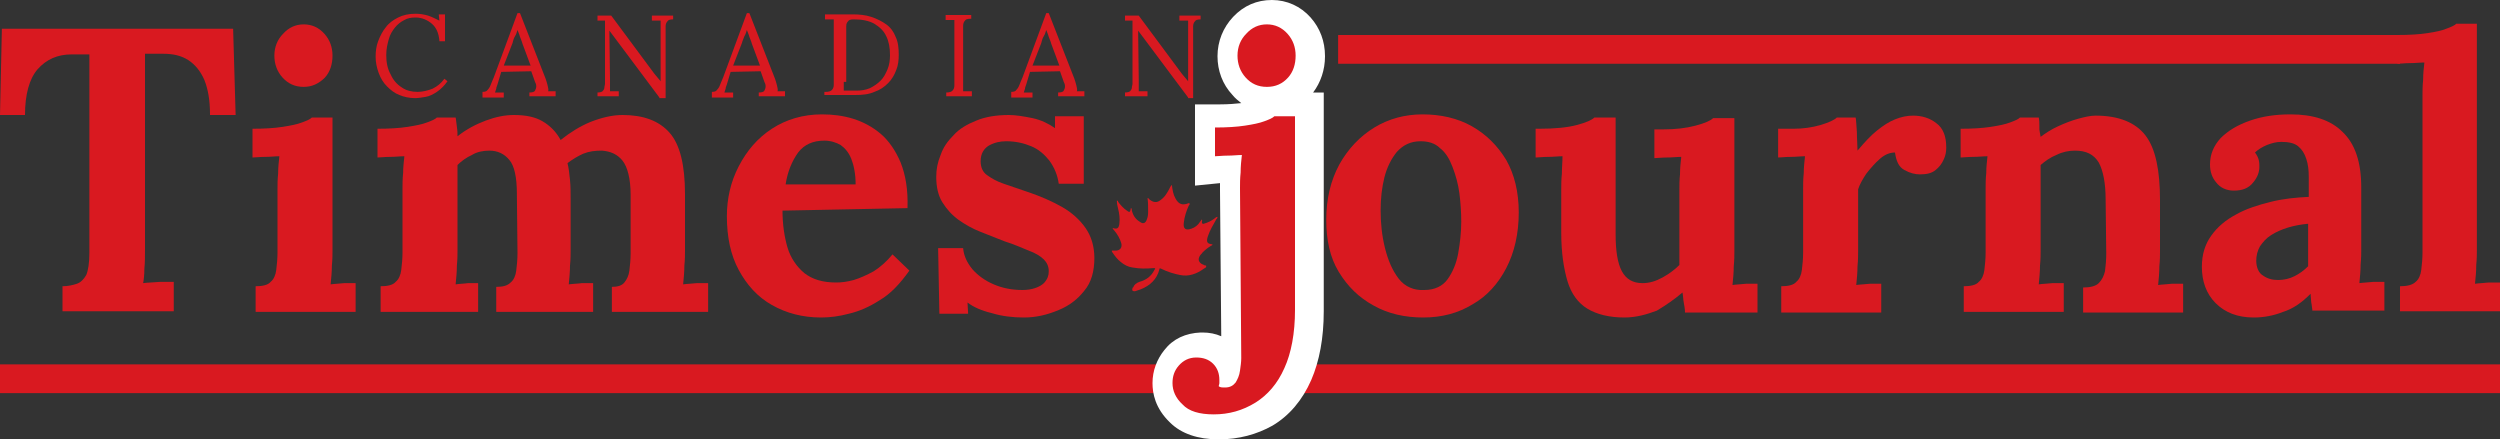
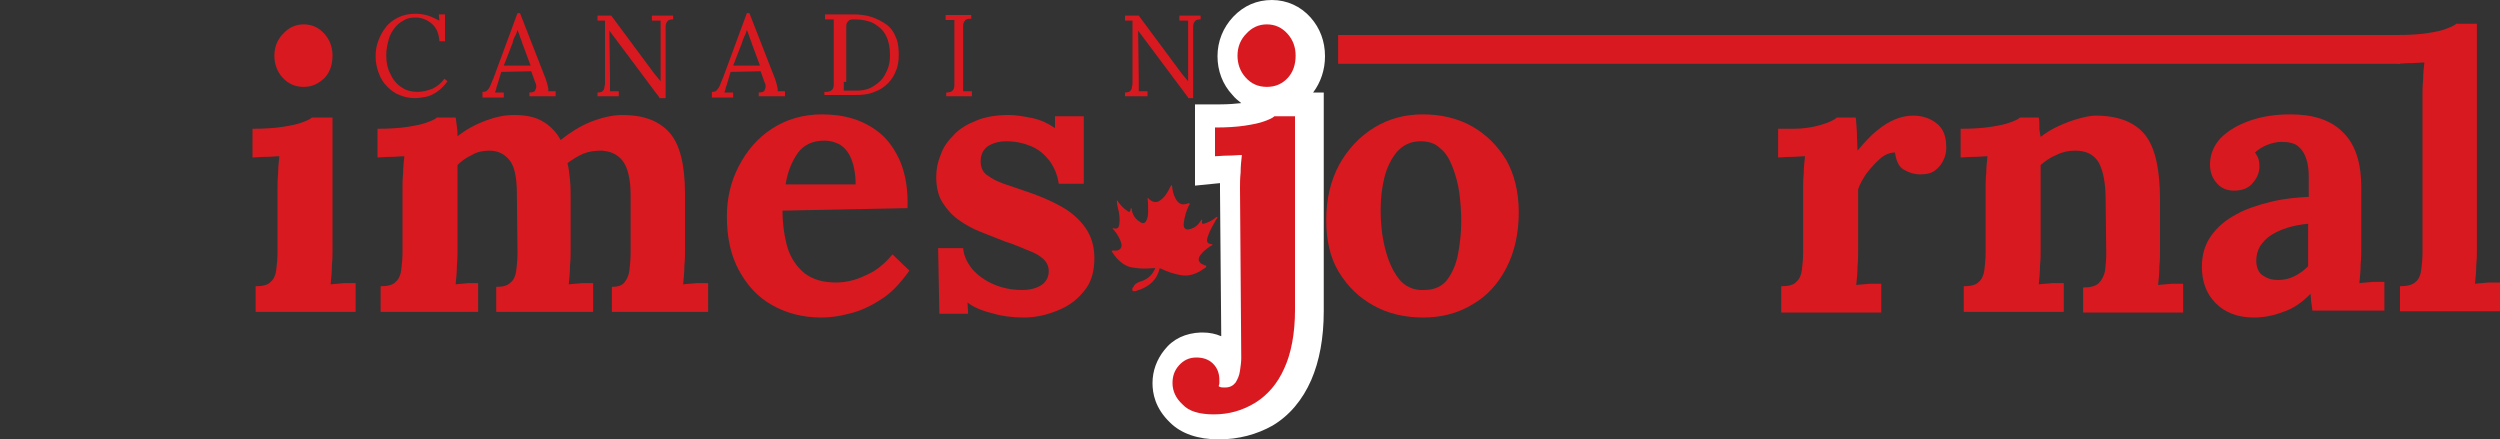
<svg xmlns="http://www.w3.org/2000/svg" id="Layer_1" x="0px" y="0px" viewBox="0 0 400 70.3" xml:space="preserve" width="400" height="70.3">
  <rect x="0" y="0" width="400" height="70.3" fill="#333333" stroke="none" />
  <defs id="defs38" />
  <style type="text/css" id="style2">	.st0{fill:#D91920;}	.st1{fill:#FFFFFF;}</style>
  <g id="XMLID_59_" transform="translate(0,-77.4)">
    <g id="XMLID_58_">
-       <rect id="XMLID_60_" y="135.7" class="st0" width="400" height="4.6" x="0" style="fill:#d91920" />
-     </g>
+       </g>
    <path id="XMLID_65_" class="st1" d="m 195,147.7 c -3.3,0 -6,-0.9 -7.8,-2.7 -2.4,-2.3 -2.8,-4.7 -2.8,-6.3 0,-2 0.7,-3.8 1.9,-5.3 1.4,-1.8 3.4,-2.7 5.8,-2.8 0.1,0 0.2,0 0.3,0 1.1,0 2.1,0.2 3,0.6 l -0.2,-23.4 c 0,-0.4 0,-0.7 0,-1.1 l -4,0.4 v -13 h 4 c 1.3,0 2.5,-0.1 3.4,-0.2 -0.5,-0.4 -1,-0.8 -1.4,-1.3 -1.6,-1.7 -2.4,-3.9 -2.4,-6.2 0,-2.4 0.9,-4.6 2.5,-6.3 1.7,-1.8 3.8,-2.7 6.2,-2.7 2.4,0 4.6,1 6.2,2.8 1.5,1.7 2.3,3.8 2.3,6.2 0,2.2 -0.7,4.2 -1.9,5.8 h 1.7 v 35 c 0,4.3 -0.7,8 -2,11 -1.4,3.2 -3.5,5.7 -6.2,7.3 -2.5,1.4 -5.4,2.2 -8.6,2.2 z" style="fill:#ffffff" />
    <g id="XMLID_3_">
      <g id="XMLID_4_">
        <path id="XMLID_55_" class="st0" d="m 187.5,107 c 0.1,0.8 0.2,1.5 0.6,2.2 0.5,0.9 1.1,1.1 2.1,0.7 0,0 0.1,0 0.1,0 0.1,0.2 0,0.3 -0.1,0.4 -0.4,0.9 -0.7,1.8 -0.8,2.8 -0.1,0.9 0.3,1.2 1.2,0.9 0.6,-0.2 1.1,-0.6 1.4,-1.1 0.1,-0.1 0.2,-0.3 0.3,-0.4 0.1,0.2 0,0.3 0,0.4 0,0.2 0.1,0.4 0.3,0.3 0.7,-0.2 1.3,-0.5 1.8,-0.9 0.1,-0.1 0.2,-0.2 0.4,-0.2 0,0.2 -0.1,0.3 -0.2,0.4 -0.5,0.9 -1,1.7 -1.3,2.6 0,0.1 -0.1,0.2 -0.1,0.3 -0.2,0.8 0,1 0.8,1.1 0,0.1 -0.1,0.2 -0.2,0.2 -0.5,0.3 -1,0.7 -1.4,1.1 -0.1,0.2 -0.3,0.3 -0.4,0.5 -0.4,0.6 -0.2,1.1 0.4,1.4 0.1,0 0.1,0 0.2,0.1 0.1,0.1 0.4,0 0.4,0.2 0,0.2 -0.2,0.3 -0.4,0.4 -1.1,0.8 -2.4,1.3 -3.8,1 -1,-0.2 -2,-0.5 -3,-1 -0.2,-0.1 -0.3,-0.1 -0.3,0.1 -0.4,1.6 -1.5,2.6 -3,3.2 -0.3,0.1 -0.6,0.2 -0.9,0.3 -0.1,0 -0.3,0 -0.4,-0.1 -0.1,-0.1 0,-0.3 0,-0.4 0,0 0,-0.1 0.1,-0.1 0.2,-0.5 0.5,-0.7 1,-0.9 1.1,-0.3 1.9,-0.9 2.4,-1.9 0.2,-0.3 0.2,-0.3 -0.2,-0.3 -1.1,0.1 -2.2,0.1 -3.3,-0.1 -0.7,-0.1 -1.3,-0.4 -1.9,-0.9 -0.5,-0.4 -0.9,-0.9 -1.3,-1.5 -0.1,-0.1 -0.1,-0.1 -0.1,-0.3 0.2,0 0.4,0 0.6,0 0.7,0 1.1,-0.5 0.9,-1.2 -0.2,-0.7 -0.6,-1.4 -1.1,-2 -0.1,-0.1 -0.2,-0.2 -0.3,-0.4 0,0 0.1,0 0.1,0 0.7,0.2 0.9,0 1,-0.7 0.1,-0.8 0,-1.6 -0.2,-2.4 -0.1,-0.4 -0.2,-0.8 -0.2,-1.3 0.2,0 0.2,0.1 0.2,0.2 0.4,0.5 0.8,1 1.4,1.4 0.4,0.3 0.5,0.3 0.6,-0.2 0,-0.1 0,-0.2 0.1,-0.2 0.1,0.1 0.1,0.3 0.1,0.4 0.2,0.8 0.6,1.4 1.3,1.8 0.5,0.4 0.9,0.2 1.1,-0.4 0.2,-0.5 0.2,-0.9 0.2,-1.4 0,-0.7 0,-1.4 -0.1,-2 0.2,0 0.2,0.1 0.3,0.2 0.6,0.5 1.2,0.6 1.8,0.1 0.7,-0.5 1.1,-1.2 1.5,-2 0.2,-0.4 0.3,-0.4 0.3,-0.4 z" style="fill:#d91920" />
      </g>
      <g id="XMLID_1_">
-         <path id="XMLID_7_" class="st0" d="m 33.6,95.7 c 0,-2.2 -0.3,-4 -0.9,-5.5 -0.6,-1.4 -1.5,-2.5 -2.6,-3.2 -1.1,-0.7 -2.4,-1 -4,-1 h -2.9 v 31.2 c 0,1.1 0,2.2 -0.1,3.2 0,1 -0.1,1.8 -0.2,2.3 0.7,-0.1 1.6,-0.1 2.7,-0.2 1.1,0 1.8,0 2.2,0 v 4.7 H 10 v -4 c 0.9,0 1.7,-0.2 2.3,-0.4 0.6,-0.2 1.1,-0.7 1.5,-1.4 0.3,-0.7 0.5,-1.9 0.5,-3.5 V 86.1 H 11.5 C 9.2,86.1 7.4,86.9 6,88.5 4.7,90 4,92.5 4,95.8 H 0 L 0.3,82 h 37 l 0.4,13.8 h -4.1 z" style="fill:#d91920" />
        <path id="XMLID_9_" class="st0" d="m 40.9,123.2 c 1.1,0 2,-0.2 2.4,-0.7 0.5,-0.4 0.8,-1.1 0.9,-1.9 0.1,-0.8 0.2,-1.8 0.2,-2.8 v -10.1 c 0,-0.7 0,-1.6 0.1,-2.5 0,-1 0.1,-1.9 0.2,-2.8 -0.7,0 -1.4,0.1 -2.3,0.1 -0.9,0 -1.5,0.1 -2,0.1 V 98 c 1.9,0 3.5,-0.1 4.8,-0.3 1.3,-0.2 2.3,-0.4 3.1,-0.7 0.8,-0.3 1.3,-0.5 1.6,-0.8 h 3.3 v 21.3 c 0,0.6 0,1.4 -0.1,2.4 0,1 -0.1,2 -0.2,3 0.6,-0.1 1.4,-0.1 2.2,-0.2 0.8,0 1.4,0 1.8,0 v 4.6 h -16 z m 7.7,-31.9 c -1.4,0 -2.5,-0.5 -3.4,-1.5 -0.9,-1 -1.3,-2.2 -1.3,-3.5 0,-1.4 0.5,-2.6 1.4,-3.5 0.9,-1 2,-1.5 3.3,-1.5 1.3,0 2.4,0.5 3.3,1.5 0.9,1 1.3,2.2 1.3,3.5 0,1.4 -0.4,2.6 -1.2,3.5 -1,1 -2.1,1.5 -3.4,1.5 z" style="fill:#d91920" />
        <path id="XMLID_12_" class="st0" d="m 60.9,127.2 v -4 c 1.1,0 2,-0.2 2.4,-0.7 0.5,-0.4 0.8,-1.1 0.9,-1.9 0.1,-0.8 0.2,-1.8 0.2,-2.8 v -10.2 c 0,-0.7 0,-1.6 0.1,-2.5 0,-0.9 0.1,-1.8 0.2,-2.7 -0.7,0 -1.4,0.1 -2.3,0.1 -0.9,0 -1.5,0.1 -2,0.1 V 98 c 1.9,0 3.5,-0.1 4.8,-0.3 1.3,-0.2 2.3,-0.4 3.1,-0.7 0.8,-0.3 1.3,-0.5 1.6,-0.8 h 3 c 0.1,0.4 0.1,0.9 0.2,1.5 0.1,0.6 0.1,1.1 0.1,1.5 1.4,-1.1 2.9,-1.9 4.5,-2.5 1.6,-0.6 3.1,-0.9 4.5,-0.9 1.9,0 3.4,0.3 4.6,1 1.2,0.7 2.2,1.7 2.9,3 1.5,-1.2 3.1,-2.2 4.8,-2.9 1.8,-0.7 3.5,-1.1 5.1,-1.1 3.3,0 5.8,0.9 7.5,2.8 1.7,1.9 2.5,5.2 2.5,9.9 v 9 c 0,0.6 0,1.4 -0.1,2.4 0,1 -0.1,2 -0.2,3 0.6,-0.1 1.4,-0.1 2.2,-0.2 0.8,0 1.4,0 1.8,0 v 4.6 H 97.9 v -4 c 0.9,0 1.6,-0.2 2,-0.7 0.4,-0.5 0.7,-1.1 0.8,-1.9 0.1,-0.8 0.2,-1.8 0.2,-2.8 v -9.3 c 0,-2.6 -0.5,-4.5 -1.3,-5.5 -0.8,-1 -1.9,-1.5 -3.3,-1.6 -1.1,0 -2,0.1 -3,0.5 -0.9,0.4 -1.7,0.9 -2.5,1.5 0.2,0.8 0.3,1.7 0.4,2.7 0.1,1 0.1,2 0.1,3.1 0,1.4 0,2.7 0,4.1 0,1.3 0,2.7 0,4.1 0,0.6 0,1.4 -0.1,2.4 0,1 -0.1,2 -0.2,3 0.7,-0.1 1.4,-0.1 2.1,-0.2 0.8,0 1.4,0 1.8,0 v 4.6 H 79.4 v -4 c 1.1,0 1.8,-0.2 2.3,-0.7 0.5,-0.4 0.8,-1.1 0.9,-1.9 0.1,-0.8 0.2,-1.8 0.2,-2.8 l -0.1,-9.5 c 0,-2.6 -0.4,-4.5 -1.2,-5.4 -0.8,-1 -1.9,-1.5 -3.2,-1.5 -1,0 -2,0.2 -2.8,0.7 -0.9,0.4 -1.7,1 -2.3,1.6 0,0.5 0,1 0,1.5 0,0.5 0,1 0,1.5 v 10.7 c 0,0.6 0,1.4 -0.1,2.4 0,1 -0.1,2 -0.2,3 0.6,-0.1 1.3,-0.1 2,-0.2 0.7,0 1.2,0 1.6,0 v 4.6 H 60.9 Z" style="fill:#d91920" />
        <path id="XMLID_14_" class="st0" d="m 131.4,128.2 c -3,0 -5.6,-0.7 -7.9,-2 -2.3,-1.3 -4,-3.2 -5.3,-5.6 -1.3,-2.4 -1.9,-5.3 -1.9,-8.6 0,-2.8 0.6,-5.5 1.9,-8 1.3,-2.5 3,-4.5 5.3,-6 2.3,-1.5 5,-2.3 8,-2.3 1.7,0 3.4,0.2 5,0.7 1.6,0.5 3.1,1.3 4.4,2.4 1.3,1.1 2.4,2.7 3.2,4.6 0.8,2 1.2,4.4 1.1,7.3 l -20,0.4 c 0,2.2 0.3,4.2 0.8,5.9 0.5,1.7 1.5,3.1 2.7,4.1 1.3,1 2.9,1.5 5.1,1.5 0.8,0 1.7,-0.1 2.8,-0.4 1,-0.3 2.1,-0.8 3.2,-1.4 1.1,-0.7 2.1,-1.6 3,-2.7 l 2.7,2.6 c -1.5,2.1 -3,3.7 -4.7,4.7 -1.7,1.1 -3.3,1.8 -5,2.2 -1.5,0.4 -3,0.6 -4.4,0.6 z m -5.7,-21.3 h 11.2 c 0,-1.7 -0.3,-3.1 -0.7,-4.1 -0.4,-1 -1,-1.7 -1.7,-2.2 -0.7,-0.4 -1.6,-0.7 -2.6,-0.7 -1.8,0 -3.2,0.6 -4.2,1.9 -1,1.4 -1.7,3.1 -2,5.1 z" style="fill:#d91920" />
        <path id="XMLID_17_" class="st0" d="m 163.8,128.2 c -1.7,0 -3.5,-0.2 -5.1,-0.7 -1.7,-0.4 -3,-1 -3.9,-1.7 l 0.1,1.8 h -4.6 l -0.2,-10.5 h 4 c 0.1,1.2 0.6,2.3 1.5,3.4 0.9,1 2,1.8 3.4,2.4 1.4,0.6 2.9,0.9 4.6,0.9 0.7,0 1.4,-0.1 2,-0.3 0.6,-0.2 1.2,-0.5 1.6,-1 0.4,-0.5 0.6,-1 0.6,-1.7 0,-0.8 -0.3,-1.4 -0.8,-1.9 -0.5,-0.5 -1.3,-1 -2.4,-1.4 -1,-0.4 -2.3,-1 -3.9,-1.5 -1.3,-0.5 -2.5,-1 -3.8,-1.5 -1.3,-0.5 -2.5,-1.2 -3.5,-1.9 -1.1,-0.8 -1.9,-1.7 -2.6,-2.8 -0.7,-1.1 -1,-2.5 -1,-4.1 0,-1.2 0.2,-2.3 0.7,-3.5 0.4,-1.2 1.1,-2.2 2.1,-3.2 0.9,-1 2.1,-1.7 3.6,-2.3 1.4,-0.6 3.2,-0.9 5.2,-0.9 1.1,0 2.3,0.2 3.8,0.5 1.4,0.3 2.6,0.9 3.6,1.6 V 96 h 4.6 v 10.8 h -4 c -0.2,-1.4 -0.7,-2.6 -1.5,-3.7 -0.8,-1 -1.7,-1.8 -2.9,-2.3 -1.2,-0.5 -2.5,-0.8 -4,-0.8 -1,0 -1.9,0.2 -2.8,0.7 -0.8,0.5 -1.3,1.3 -1.3,2.5 0,0.9 0.3,1.7 1,2.2 0.7,0.5 1.5,1 2.7,1.4 1.1,0.4 2.4,0.8 3.8,1.3 2.1,0.7 3.9,1.5 5.5,2.4 1.6,0.9 2.9,2.1 3.8,3.4 0.9,1.3 1.4,2.9 1.4,4.8 0,2.1 -0.5,3.9 -1.6,5.2 -1.1,1.4 -2.4,2.4 -4.1,3.1 -1.9,0.8 -3.7,1.2 -5.6,1.2 z" style="fill:#d91920" />
        <path id="XMLID_19_" class="st0" d="m 194.2,143.7 c -2.3,0 -4,-0.5 -5,-1.6 -1.1,-1 -1.6,-2.2 -1.6,-3.4 0,-1.1 0.3,-2 1,-2.8 0.7,-0.8 1.6,-1.3 2.8,-1.3 1.1,0 2,0.3 2.7,1 0.7,0.7 1,1.6 1,2.6 0,0.2 0,0.3 0,0.5 0,0.2 -0.1,0.3 -0.1,0.5 0.2,0.2 0.6,0.2 1,0.2 0.8,0 1.3,-0.3 1.7,-0.8 0.3,-0.5 0.6,-1.1 0.7,-1.9 0.1,-0.7 0.2,-1.4 0.2,-2 l -0.2,-27.2 c 0,-0.7 0,-1.6 0.1,-2.5 0,-1 0.1,-1.9 0.2,-2.8 -0.7,0 -1.4,0.1 -2.3,0.1 -0.9,0 -1.5,0.1 -2,0.1 v -4.6 c 1.9,0 3.5,-0.1 4.8,-0.3 1.3,-0.2 2.3,-0.4 3.1,-0.7 0.8,-0.3 1.3,-0.5 1.6,-0.8 h 3.3 v 31 c 0,3.7 -0.6,6.9 -1.7,9.3 -1.1,2.5 -2.7,4.3 -4.6,5.5 -2.1,1.3 -4.3,1.9 -6.7,1.9 z m 8.5,-52.4 c -1.4,0 -2.5,-0.5 -3.4,-1.5 -0.9,-1 -1.3,-2.2 -1.3,-3.5 0,-1.4 0.5,-2.6 1.4,-3.5 0.9,-1 2,-1.5 3.3,-1.5 1.3,0 2.4,0.5 3.3,1.5 0.9,1 1.3,2.2 1.3,3.5 0,1.4 -0.4,2.6 -1.2,3.5 -0.9,1 -2,1.5 -3.4,1.5 z" style="fill:#d91920" />
        <path id="XMLID_22_" class="st0" d="m 227.7,128.2 c -2.9,0 -5.6,-0.6 -7.9,-1.9 -2.4,-1.3 -4.2,-3.1 -5.6,-5.4 -1.4,-2.3 -2,-5.1 -2,-8.3 0,-3.4 0.7,-6.3 2.1,-8.9 1.4,-2.5 3.3,-4.5 5.6,-5.9 2.3,-1.4 4.9,-2.1 7.7,-2.1 2.9,0 5.6,0.6 7.9,1.9 2.3,1.3 4.1,3.1 5.5,5.4 1.3,2.3 2,5.1 2,8.4 0,3.4 -0.7,6.4 -2,8.9 -1.3,2.5 -3.1,4.5 -5.4,5.8 -2.3,1.4 -4.9,2.1 -7.9,2.1 z m 0.2,-4.4 c 1.6,0 2.9,-0.6 3.7,-1.7 0.8,-1.1 1.4,-2.5 1.7,-4.1 0.3,-1.7 0.5,-3.4 0.5,-5.1 0,-1.5 -0.1,-3 -0.3,-4.6 -0.2,-1.5 -0.6,-2.9 -1.1,-4.2 -0.5,-1.3 -1.1,-2.3 -2,-3 -0.8,-0.8 -1.9,-1.1 -3.1,-1.1 -1.6,0 -2.8,0.6 -3.8,1.7 -0.9,1.1 -1.6,2.5 -2,4.1 -0.4,1.6 -0.6,3.4 -0.6,5.2 0,2.1 0.2,4.1 0.7,6.1 0.5,2 1.2,3.6 2.2,4.9 1,1.3 2.5,1.9 4.1,1.8 z" style="fill:#d91920" />
-         <path id="XMLID_25_" class="st0" d="m 259.9,128.2 c -2.4,0 -4.4,-0.5 -5.9,-1.4 -1.5,-0.9 -2.6,-2.4 -3.2,-4.4 -0.6,-2 -1,-4.6 -1,-7.7 v -7 c 0,-0.7 0,-1.6 0.1,-2.5 0,-1 0.1,-1.9 0.1,-2.8 -0.7,0 -1.4,0.1 -2.3,0.1 -0.9,0 -1.5,0.1 -2,0.1 V 98 h 0.6 c 2.5,0 4.5,-0.2 6,-0.6 1.5,-0.4 2.4,-0.8 2.8,-1.2 h 3.4 v 18.7 c 0,2.6 0.3,4.6 1,5.9 0.7,1.3 1.8,1.9 3.3,1.9 1.1,0 2.1,-0.3 3.2,-0.9 1.1,-0.6 2,-1.3 2.7,-2 v -12 c 0,-0.7 0,-1.6 0.1,-2.5 0,-1 0.1,-1.9 0.2,-2.8 -0.7,0 -1.4,0.1 -2.3,0.1 -0.9,0 -1.5,0.1 -2,0.1 v -4.6 h 1.5 c 1.9,0 3.6,-0.2 5.1,-0.6 1.5,-0.4 2.4,-0.8 2.8,-1.2 h 3.4 v 21.3 c 0,0.6 0,1.4 -0.1,2.4 0,1 -0.1,2 -0.2,3 0.6,-0.1 1.4,-0.1 2.2,-0.2 0.8,0 1.4,0 1.8,0 v 4.6 h -11.6 c 0,-0.5 -0.1,-1.1 -0.2,-1.6 -0.1,-0.5 -0.1,-1.1 -0.2,-1.6 -1.3,1.1 -2.6,2 -4.1,2.9 -1.6,0.6 -3.3,1.1 -5.2,1.1 z" style="fill:#d91920" />
        <path id="XMLID_27_" class="st0" d="m 285,123.2 c 1.1,0 2,-0.2 2.4,-0.7 0.5,-0.4 0.8,-1.1 0.9,-1.9 0.1,-0.8 0.2,-1.8 0.2,-2.8 v -10.2 c 0,-0.7 0,-1.6 0.1,-2.5 0,-0.9 0.1,-1.8 0.2,-2.7 -0.7,0 -1.4,0.1 -2.3,0.1 -0.9,0 -1.5,0.1 -2,0.1 V 98 h 2.4 c 1.6,0 3,-0.2 4.4,-0.6 1.3,-0.4 2.2,-0.8 2.6,-1.2 h 3 c 0.1,0.4 0.1,1.2 0.2,2.3 0,1.1 0.1,2.1 0.1,3 1.1,-1.3 2.1,-2.4 3.1,-3.2 1,-0.8 1.9,-1.4 2.9,-1.8 1,-0.4 1.9,-0.6 2.9,-0.6 1.4,0 2.7,0.4 3.7,1.2 1.1,0.8 1.6,2.1 1.6,3.9 0,0.6 -0.1,1.3 -0.4,1.9 -0.3,0.7 -0.7,1.2 -1.3,1.7 -0.6,0.5 -1.4,0.7 -2.5,0.7 -0.8,0 -1.6,-0.2 -2.5,-0.7 -0.9,-0.5 -1.3,-1.4 -1.5,-2.8 -0.8,0 -1.6,0.3 -2.4,1 -0.8,0.7 -1.5,1.5 -2.2,2.4 -0.6,0.9 -1.1,1.8 -1.3,2.5 v 9.9 c 0,0.6 0,1.4 -0.1,2.4 0,1 -0.1,2 -0.2,3 0.6,-0.1 1.4,-0.1 2.2,-0.2 0.8,0 1.4,0 1.8,0 v 4.6 h -16 z" style="fill:#d91920" />
        <path id="XMLID_29_" class="st0" d="m 314.2,127.2 v -4 c 1.1,0 2,-0.2 2.4,-0.7 0.5,-0.4 0.8,-1.1 0.9,-1.9 0.1,-0.8 0.2,-1.8 0.2,-2.8 v -10.2 c 0,-0.7 0,-1.6 0.1,-2.5 0,-0.9 0.1,-1.8 0.2,-2.7 -0.7,0 -1.4,0.1 -2.3,0.1 -0.9,0 -1.5,0.1 -2,0.1 V 98 c 1.9,0 3.5,-0.1 4.8,-0.3 1.3,-0.2 2.3,-0.4 3.1,-0.7 0.8,-0.3 1.3,-0.5 1.6,-0.8 h 3 c 0.1,0.5 0.1,0.9 0.1,1.2 0,0.2 0,0.5 0,0.7 0,0.2 0.1,0.6 0.2,1.2 0.8,-0.6 1.7,-1.2 2.8,-1.7 1.1,-0.5 2.1,-0.9 3.2,-1.2 1.1,-0.3 2,-0.5 2.8,-0.5 3.7,0 6.4,1.1 8,3.2 1.6,2.1 2.3,5.6 2.3,10.3 v 8.2 c 0,0.6 0,1.4 -0.1,2.4 0,1 -0.1,2 -0.2,3 0.7,-0.1 1.4,-0.1 2.2,-0.2 0.8,0 1.4,0 1.8,0 v 4.6 h -16 v -4 c 1.1,0 2,-0.2 2.5,-0.7 0.5,-0.5 0.8,-1.1 1,-1.9 0.1,-0.8 0.2,-1.8 0.2,-2.8 l -0.1,-8.7 c 0,-2.6 -0.4,-4.6 -1.1,-5.9 -0.8,-1.3 -2,-1.9 -3.8,-1.9 -1,0 -2,0.2 -3,0.7 -1,0.4 -1.8,1 -2.5,1.6 0,0.6 0,1.1 0,1.7 0,0.6 0,1.2 0,1.7 v 10.3 c 0,0.6 0,1.4 -0.1,2.4 0,1 -0.1,2 -0.2,3 0.6,-0.1 1.4,-0.1 2.2,-0.2 0.8,0 1.4,0 1.8,0 v 4.6 h -16 z" style="fill:#d91920" />
        <path id="XMLID_31_" class="st0" d="m 370,127.2 c -0.1,-0.6 -0.1,-1 -0.2,-1.4 0,-0.4 -0.1,-0.8 -0.1,-1.4 -1.4,1.4 -2.8,2.4 -4.4,2.9 -1.5,0.6 -3.1,0.9 -4.7,0.9 -2.6,0 -4.6,-0.8 -6.1,-2.3 -1.5,-1.5 -2.2,-3.5 -2.2,-5.8 0,-2 0.5,-3.6 1.5,-5 1,-1.4 2.3,-2.5 4,-3.4 1.6,-0.9 3.5,-1.5 5.5,-2 2,-0.5 4,-0.7 6.1,-0.8 v -3.2 c 0,-1.1 -0.1,-2 -0.4,-2.9 -0.3,-0.9 -0.7,-1.5 -1.3,-2 -0.6,-0.5 -1.5,-0.7 -2.7,-0.7 -0.8,0 -1.5,0.2 -2.3,0.5 -0.7,0.3 -1.4,0.7 -1.9,1.2 0.3,0.4 0.5,0.8 0.6,1.2 0.1,0.4 0.1,0.8 0.1,1.1 0,0.8 -0.3,1.7 -1,2.5 -0.7,0.9 -1.7,1.3 -3.1,1.3 -1.2,0 -2.2,-0.5 -2.8,-1.3 -0.7,-0.8 -1,-1.8 -1,-2.9 0,-1.6 0.6,-3 1.7,-4.2 1.2,-1.2 2.7,-2.1 4.7,-2.8 2,-0.7 4.1,-1 6.5,-1 3.6,0 6.4,0.9 8.3,2.8 2,1.9 3,4.8 3,8.9 0,1.4 0,2.6 0,3.5 0,1 0,2 0,2.9 0,1 0,2.2 0,3.5 0,0.6 0,1.4 -0.1,2.4 0,1 -0.1,2 -0.2,3 0.7,-0.1 1.4,-0.1 2.2,-0.2 0.8,0 1.4,0 1.8,0 v 4.6 H 370 Z m -0.7,-14 c -1.1,0.1 -2.2,0.3 -3.2,0.6 -1,0.3 -1.9,0.7 -2.7,1.2 -0.8,0.5 -1.3,1.1 -1.8,1.8 -0.4,0.7 -0.6,1.5 -0.6,2.3 0,1.1 0.4,2 1.1,2.4 0.7,0.5 1.5,0.7 2.4,0.7 0.9,0 1.8,-0.2 2.6,-0.6 0.8,-0.4 1.5,-0.9 2.2,-1.6 0,-0.4 0,-0.8 0,-1.2 0,-0.4 0,-0.8 0,-1.2 0,-0.7 0,-1.5 0,-2.2 0,-0.8 0,-1.5 0,-2.2 z" style="fill:#d91920" />
        <path id="XMLID_34_" class="st0" d="m 384,123.2 c 1.1,0 2,-0.2 2.5,-0.7 0.5,-0.4 0.8,-1.1 0.9,-1.9 0.1,-0.8 0.2,-1.8 0.2,-2.8 V 92.7 c 0,-0.7 0,-1.6 0.1,-2.5 0,-1 0.1,-1.9 0.2,-2.8 -0.7,0 -1.4,0.1 -2.3,0.1 -0.9,0 -1.5,0.1 -2,0.1 V 83 c 1.9,0 3.5,-0.1 4.8,-0.3 1.3,-0.2 2.3,-0.4 3,-0.7 0.8,-0.3 1.3,-0.5 1.6,-0.8 h 3.3 v 36.2 c 0,0.6 0,1.4 -0.1,2.4 0,1 -0.1,2 -0.2,3 0.7,-0.1 1.4,-0.1 2.2,-0.2 0.8,0 1.4,0 1.8,0 v 4.6 h -16 z" style="fill:#d91920" />
      </g>
      <g id="XMLID_5_">
        <path id="XMLID_37_" class="st0" d="m 70.3,83.9 c -0.1,-1.2 -0.5,-2.1 -1.2,-2.7 -0.7,-0.6 -1.6,-1 -2.6,-1 -0.7,0 -1.3,0.1 -1.8,0.4 -0.6,0.3 -1.1,0.7 -1.5,1.2 -0.4,0.5 -0.8,1.1 -1,1.9 -0.2,0.7 -0.4,1.5 -0.4,2.5 0,1.2 0.2,2.2 0.7,3.1 0.4,0.9 1,1.6 1.8,2.1 0.7,0.5 1.6,0.7 2.5,0.7 0.8,0 1.6,-0.2 2.4,-0.5 0.8,-0.4 1.4,-0.9 1.9,-1.6 l 0.5,0.4 c -0.5,0.7 -1.1,1.3 -1.7,1.7 -0.6,0.4 -1.2,0.7 -1.8,0.8 -0.6,0.1 -1.2,0.2 -1.7,0.2 -0.9,0 -1.8,-0.2 -2.5,-0.5 -0.8,-0.3 -1.4,-0.8 -2,-1.4 -0.6,-0.6 -1,-1.3 -1.3,-2.1 -0.3,-0.8 -0.5,-1.7 -0.5,-2.6 0,-0.9 0.1,-1.7 0.4,-2.5 0.3,-0.8 0.7,-1.6 1.2,-2.2 0.5,-0.7 1.2,-1.2 2,-1.6 0.8,-0.4 1.7,-0.6 2.8,-0.6 0.7,0 1.3,0.1 2,0.3 0.6,0.2 1.2,0.5 1.8,0.8 l -0.1,-1 h 1 V 84 h -0.9 z" style="fill:#d91920" />
        <path id="XMLID_39_" class="st0" d="m 77.2,92.7 v -0.6 c 0.4,0 0.7,-0.1 0.8,-0.3 0.2,-0.2 0.4,-0.5 0.5,-0.8 0.1,-0.3 0.3,-0.7 0.5,-1.2 l 3.8,-10.3 h 0.4 L 87.3,90 c 0.1,0.3 0.2,0.6 0.3,1 0.1,0.4 0.2,0.8 0.1,1 0.2,0 0.4,0 0.6,0 0.2,0 0.4,0 0.6,0 v 0.8 h -4.2 v -0.6 c 0.5,0 0.8,-0.1 0.9,-0.3 0.1,-0.2 0.2,-0.4 0.2,-0.7 0,-0.3 -0.1,-0.5 -0.2,-0.7 l -0.6,-1.7 -4.8,0.1 -0.6,2 c -0.1,0.3 -0.2,0.5 -0.2,0.7 -0.1,0.2 -0.1,0.4 -0.2,0.6 0.2,0 0.5,0 0.7,0 0.2,0 0.5,0 0.7,0 V 93 h -3.4 z m 3.4,-4.8 h 4.3 L 83.6,84.4 C 83.5,84 83.3,83.6 83.2,83.3 83.1,82.9 82.9,82.5 82.8,82.2 v 0 c -0.1,0.3 -0.2,0.7 -0.4,1 -0.2,0.3 -0.3,0.7 -0.4,1.1 z" style="fill:#d91920" />
        <path id="XMLID_42_" class="st0" d="M 105.5,93 98.1,83.1 C 98,83 97.9,82.8 97.8,82.7 97.7,82.6 97.6,82.4 97.5,82.3 v 0 l 0.1,7.9 c 0,0.3 0,0.6 0,0.9 0,0.3 0,0.6 0,0.9 0.2,0 0.4,0 0.7,0 0.3,0 0.4,0 0.7,0 v 0.8 h -3.4 v -0.6 c 0.4,0 0.7,-0.1 0.8,-0.2 0.2,-0.2 0.3,-0.4 0.3,-0.6 0,-0.2 0.1,-0.4 0.1,-0.6 v -8.9 c 0,-0.2 0,-0.4 0,-0.6 0,-0.2 0,-0.4 0,-0.6 -0.2,0 -0.4,0 -0.6,0 -0.2,0 -0.4,0 -0.6,0 v -0.8 h 2.2 l 6.9,9.3 c 0.2,0.2 0.3,0.4 0.5,0.6 0.2,0.2 0.3,0.4 0.5,0.6 v 0 -8.4 c 0,-0.2 0,-0.5 0,-0.7 0,-0.2 0,-0.4 0,-0.6 -0.2,0 -0.4,0 -0.7,0 -0.2,0 -0.4,0 -0.7,0 v -0.8 h 3.4 v 0.6 c -0.5,0 -0.8,0.1 -0.9,0.3 -0.2,0.2 -0.3,0.5 -0.3,0.8 0,0.3 0,0.7 0,1.2 v 10.3 h -1 z" style="fill:#d91920" />
        <path id="XMLID_44_" class="st0" d="m 113.9,92.7 v -0.6 c 0.4,0 0.7,-0.1 0.8,-0.3 0.2,-0.2 0.4,-0.5 0.5,-0.8 0.1,-0.3 0.3,-0.7 0.5,-1.2 l 3.8,-10.3 h 0.4 L 124,90 c 0.1,0.3 0.2,0.6 0.3,1 0.1,0.4 0.2,0.8 0.1,1 0.2,0 0.4,0 0.6,0 0.2,0 0.4,0 0.6,0 v 0.8 h -4.2 v -0.6 c 0.5,0 0.8,-0.1 0.9,-0.3 0.1,-0.2 0.2,-0.4 0.2,-0.7 0,-0.3 -0.1,-0.5 -0.2,-0.7 l -0.6,-1.7 -4.8,0.1 -0.6,2 c -0.1,0.3 -0.2,0.5 -0.2,0.7 -0.1,0.2 -0.1,0.4 -0.2,0.6 0.2,0 0.5,0 0.7,0 0.2,0 0.5,0 0.7,0 V 93 h -3.4 z m 3.4,-4.8 h 4.3 l -1.3,-3.5 c -0.1,-0.4 -0.3,-0.8 -0.4,-1.1 -0.1,-0.4 -0.3,-0.8 -0.4,-1.1 v 0 c -0.1,0.3 -0.2,0.7 -0.4,1 -0.1,0.3 -0.3,0.7 -0.4,1.1 z" style="fill:#d91920" />
        <path id="XMLID_47_" class="st0" d="m 132.1,92.1 c 0.5,0 0.8,-0.1 1,-0.3 0.2,-0.2 0.3,-0.5 0.3,-0.8 0,-0.3 0,-0.7 0,-1.2 v -8 c 0,-0.2 0,-0.5 0,-0.7 0,-0.2 0,-0.4 0,-0.6 -0.2,0 -0.4,0 -0.7,0 -0.2,0 -0.4,0 -0.7,0 v -0.8 h 4.4 c 1.1,0 2.1,0.1 3,0.4 0.9,0.3 1.7,0.7 2.4,1.2 0.7,0.5 1.2,1.2 1.5,2 0.4,0.8 0.5,1.8 0.5,2.9 0,0.8 -0.1,1.7 -0.4,2.4 -0.3,0.8 -0.7,1.5 -1.3,2.1 -0.6,0.6 -1.3,1.1 -2.2,1.4 -0.9,0.4 -1.9,0.5 -3.1,0.5 h -4.9 v -0.5 z m 2.9,-1.6 c 0,0.3 0,0.6 0,0.8 0,0.2 0,0.4 0,0.6 0.3,0 0.6,0 0.9,0 0.3,0 0.5,0 0.7,0 0.2,0 0.3,0 0.4,0 0.8,0 1.5,-0.1 2.2,-0.4 0.6,-0.3 1.2,-0.7 1.7,-1.2 0.5,-0.5 0.8,-1.1 1.1,-1.8 0.3,-0.7 0.4,-1.5 0.4,-2.3 0,-1.2 -0.2,-2.2 -0.6,-3 -0.4,-0.9 -1.1,-1.5 -1.9,-2 -0.9,-0.5 -2,-0.7 -3.3,-0.7 -0.5,0 -0.8,0.1 -0.9,0.3 -0.2,0.2 -0.3,0.4 -0.3,0.8 0,0.3 0,0.7 0,1.2 v 7.7 z" style="fill:#d91920" />
        <path id="XMLID_50_" class="st0" d="m 155.3,80.4 c -0.5,0 -0.8,0.1 -0.9,0.3 -0.2,0.2 -0.3,0.5 -0.3,0.8 0,0.3 0,0.7 0,1.2 v 7.8 c 0,0.3 0,0.6 0,0.9 0,0.2 0,0.4 0,0.6 0.2,0 0.4,0 0.7,0 0.2,0 0.4,0 0.7,0 v 0.8 h -4.1 v -0.6 c 0.5,0 0.8,-0.1 1,-0.3 0.2,-0.2 0.3,-0.5 0.3,-0.8 0,-0.3 0,-0.7 0,-1.2 v -8 c 0,-0.2 0,-0.5 0,-0.7 0,-0.2 0,-0.4 0,-0.6 -0.2,0 -0.4,0 -0.7,0 -0.2,0 -0.4,0 -0.7,0 v -0.8 h 4.1 v 0.6 z" style="fill:#d91920" />
-         <path id="XMLID_52_" class="st0" d="m 161.8,92.7 v -0.6 c 0.4,0 0.7,-0.1 0.8,-0.3 0.2,-0.2 0.4,-0.5 0.5,-0.8 0.1,-0.3 0.3,-0.7 0.5,-1.2 l 3.8,-10.3 h 0.4 l 4.1,10.5 c 0.1,0.3 0.2,0.6 0.3,1 0.1,0.4 0.2,0.8 0.1,1 0.2,0 0.4,0 0.6,0 0.2,0 0.4,0 0.6,0 v 0.8 h -4.2 v -0.6 c 0.5,0 0.8,-0.1 0.9,-0.3 0.1,-0.2 0.2,-0.4 0.2,-0.7 0,-0.3 -0.1,-0.5 -0.2,-0.7 l -0.6,-1.7 -4.8,0.1 -0.6,2 c -0.1,0.3 -0.2,0.5 -0.2,0.7 -0.1,0.2 -0.1,0.4 -0.2,0.6 0.2,0 0.5,0 0.7,0 0.2,0 0.5,0 0.7,0 V 93 h -3.4 z m 3.4,-4.8 h 4.3 l -1.3,-3.5 c -0.1,-0.4 -0.3,-0.8 -0.4,-1.1 -0.1,-0.4 -0.3,-0.8 -0.4,-1.1 v 0 c -0.1,0.3 -0.2,0.7 -0.4,1 -0.2,0.3 -0.3,0.7 -0.4,1.1 z" style="fill:#d91920" />
        <path id="XMLID_56_" class="st0" d="m 190.1,93 -7.4,-9.9 c -0.1,-0.1 -0.2,-0.3 -0.3,-0.4 -0.1,-0.1 -0.2,-0.3 -0.3,-0.4 v 0 l 0.1,7.9 c 0,0.3 0,0.6 0,0.9 0,0.3 0,0.6 0,0.9 0.2,0 0.4,0 0.7,0 0.2,0 0.4,0 0.7,0 v 0.8 H 180 v -0.6 c 0.4,0 0.7,-0.1 0.8,-0.2 0.2,-0.2 0.3,-0.4 0.3,-0.6 0,-0.2 0.1,-0.4 0.1,-0.6 v -8.9 c 0,-0.2 0,-0.4 0,-0.6 0,-0.2 0,-0.4 0,-0.6 -0.2,0 -0.4,0 -0.6,0 -0.2,0 -0.4,0 -0.6,0 v -0.8 h 2.2 l 6.9,9.3 c 0.2,0.2 0.3,0.4 0.5,0.6 0.2,0.2 0.3,0.4 0.5,0.6 v 0 -8.4 c 0,-0.2 0,-0.5 0,-0.7 0,-0.2 0,-0.4 0,-0.6 -0.2,0 -0.4,0 -0.7,0 -0.2,0 -0.4,0 -0.7,0 v -0.8 h 3.4 v 0.6 c -0.5,0 -0.8,0.1 -0.9,0.3 -0.2,0.2 -0.3,0.5 -0.3,0.8 0,0.3 0,0.7 0,1.2 v 10.3 h -0.8 z" style="fill:#d91920" />
      </g>
      <g id="XMLID_6_">
        <rect id="XMLID_36_" x="214.1" y="83" class="st0" width="169.9" height="4.6" style="fill:#d91920" />
      </g>
    </g>
  </g>
</svg>